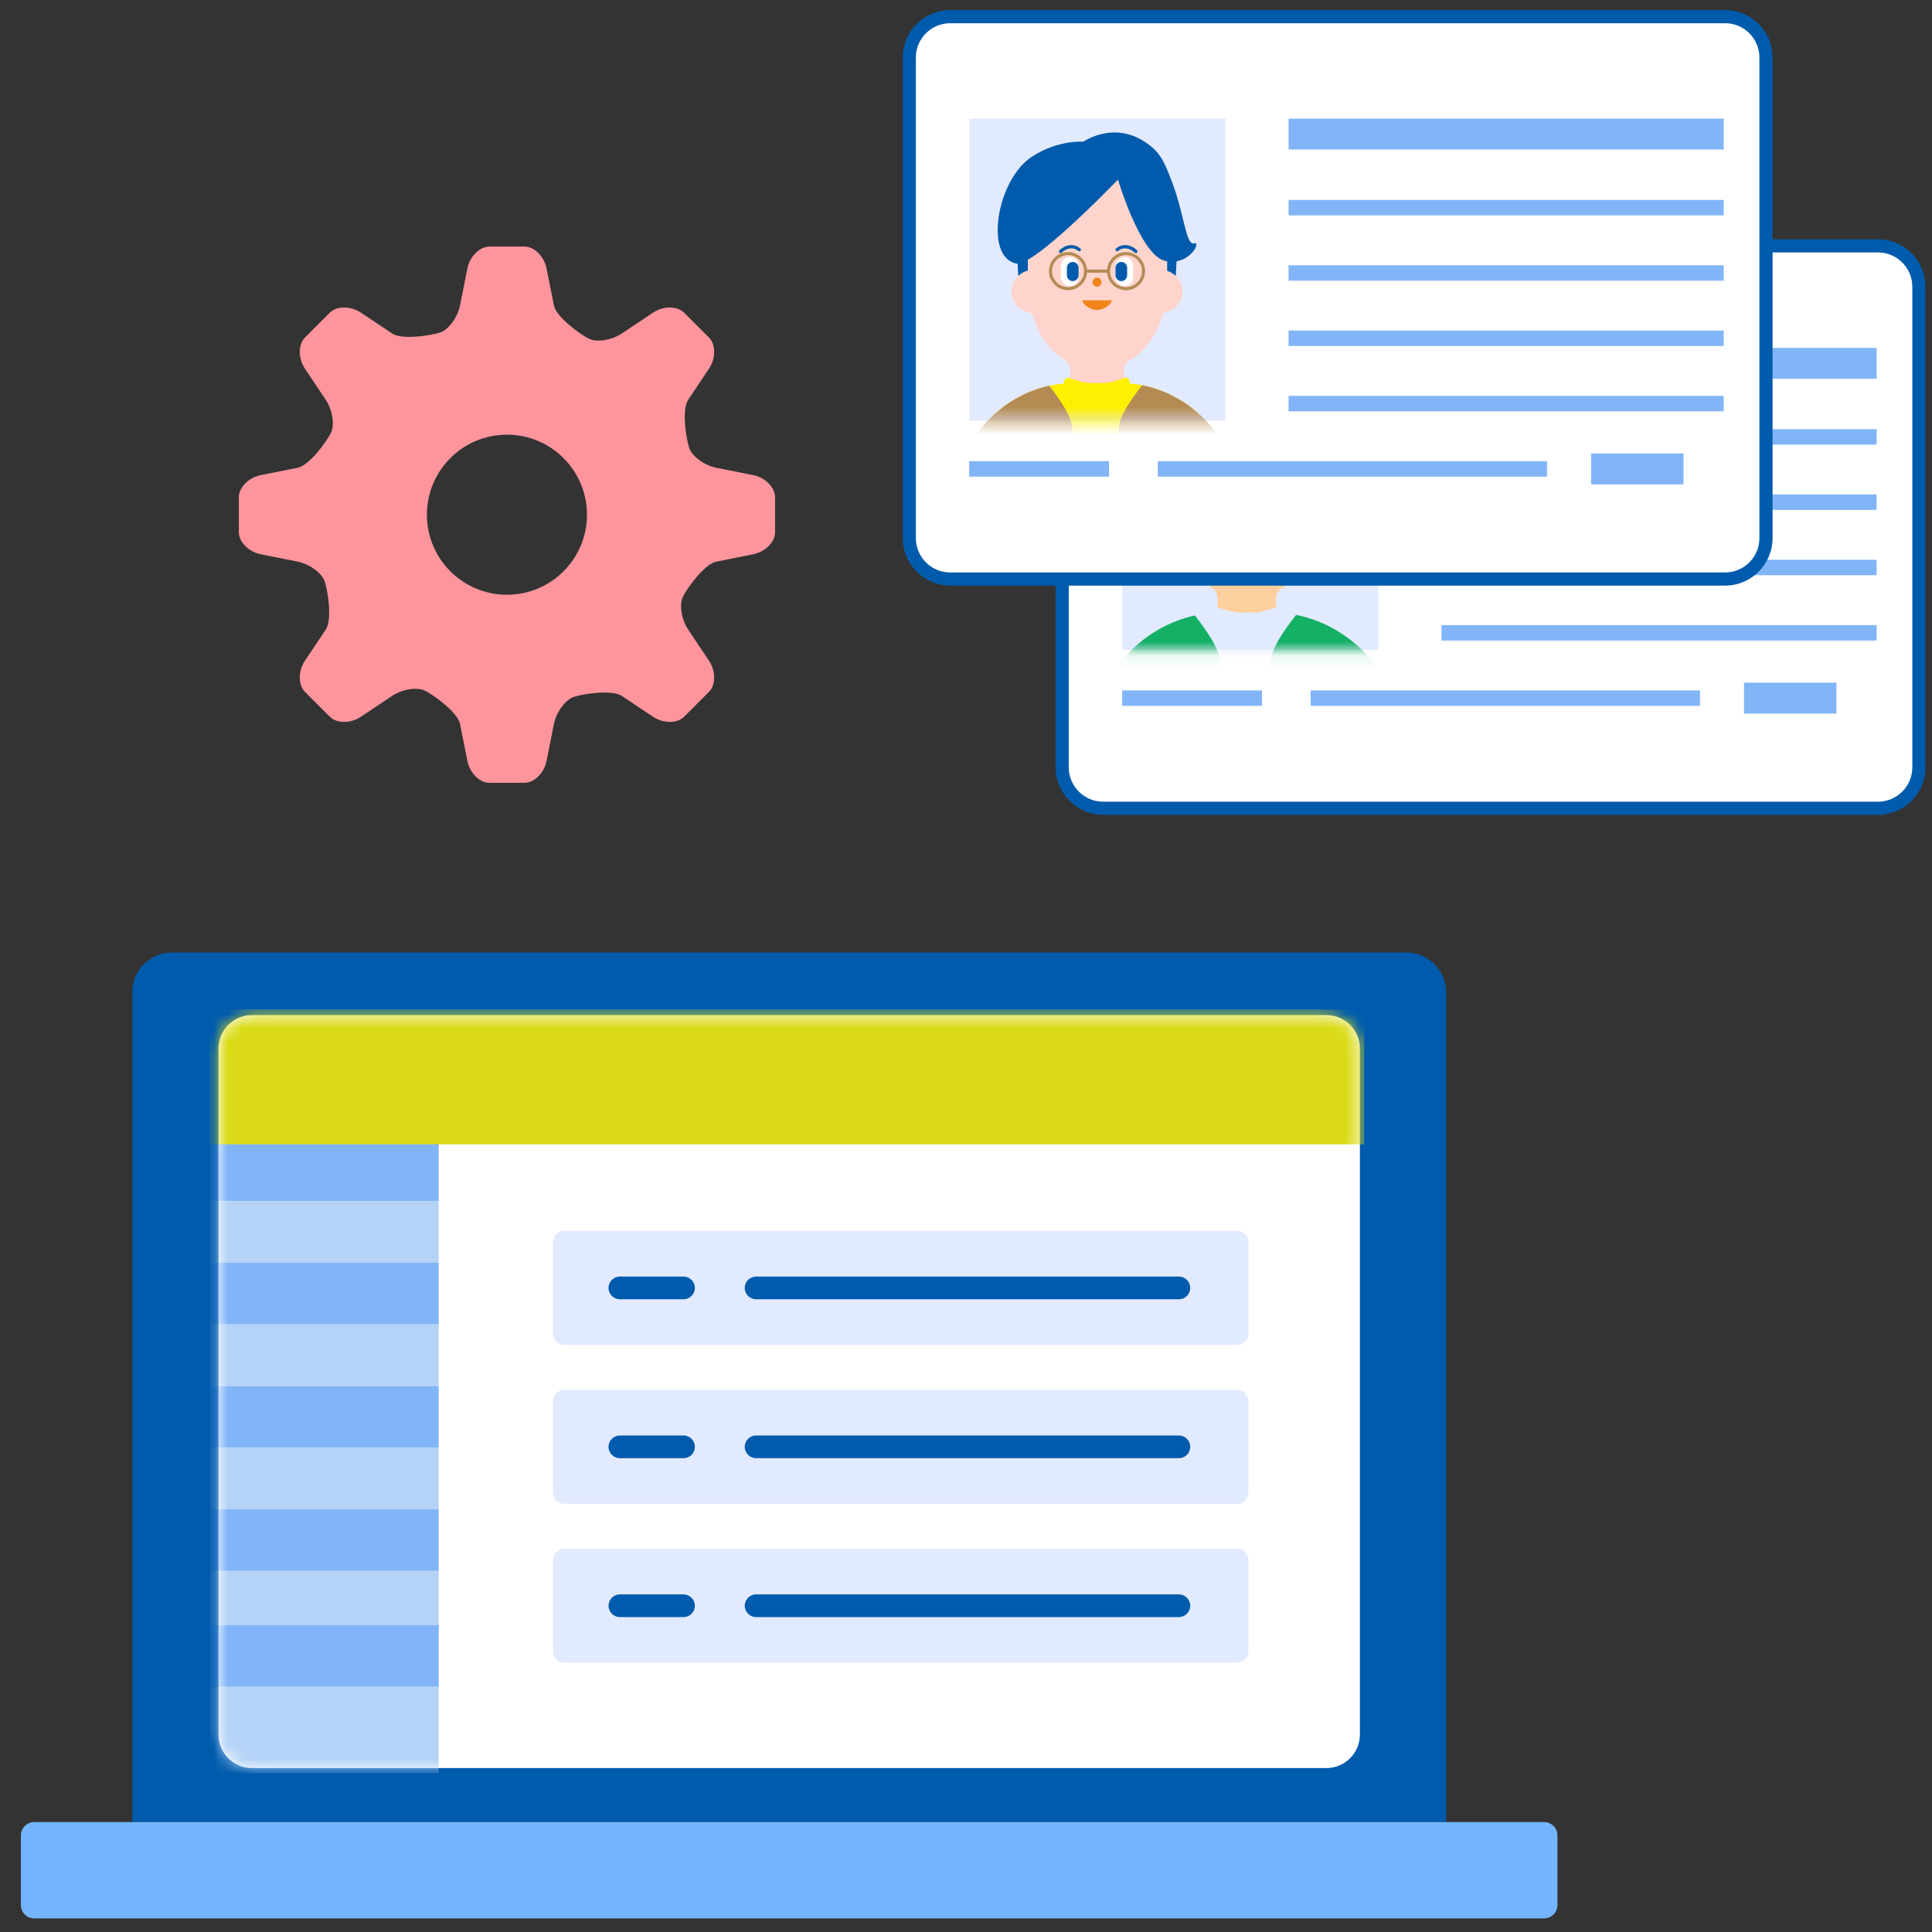
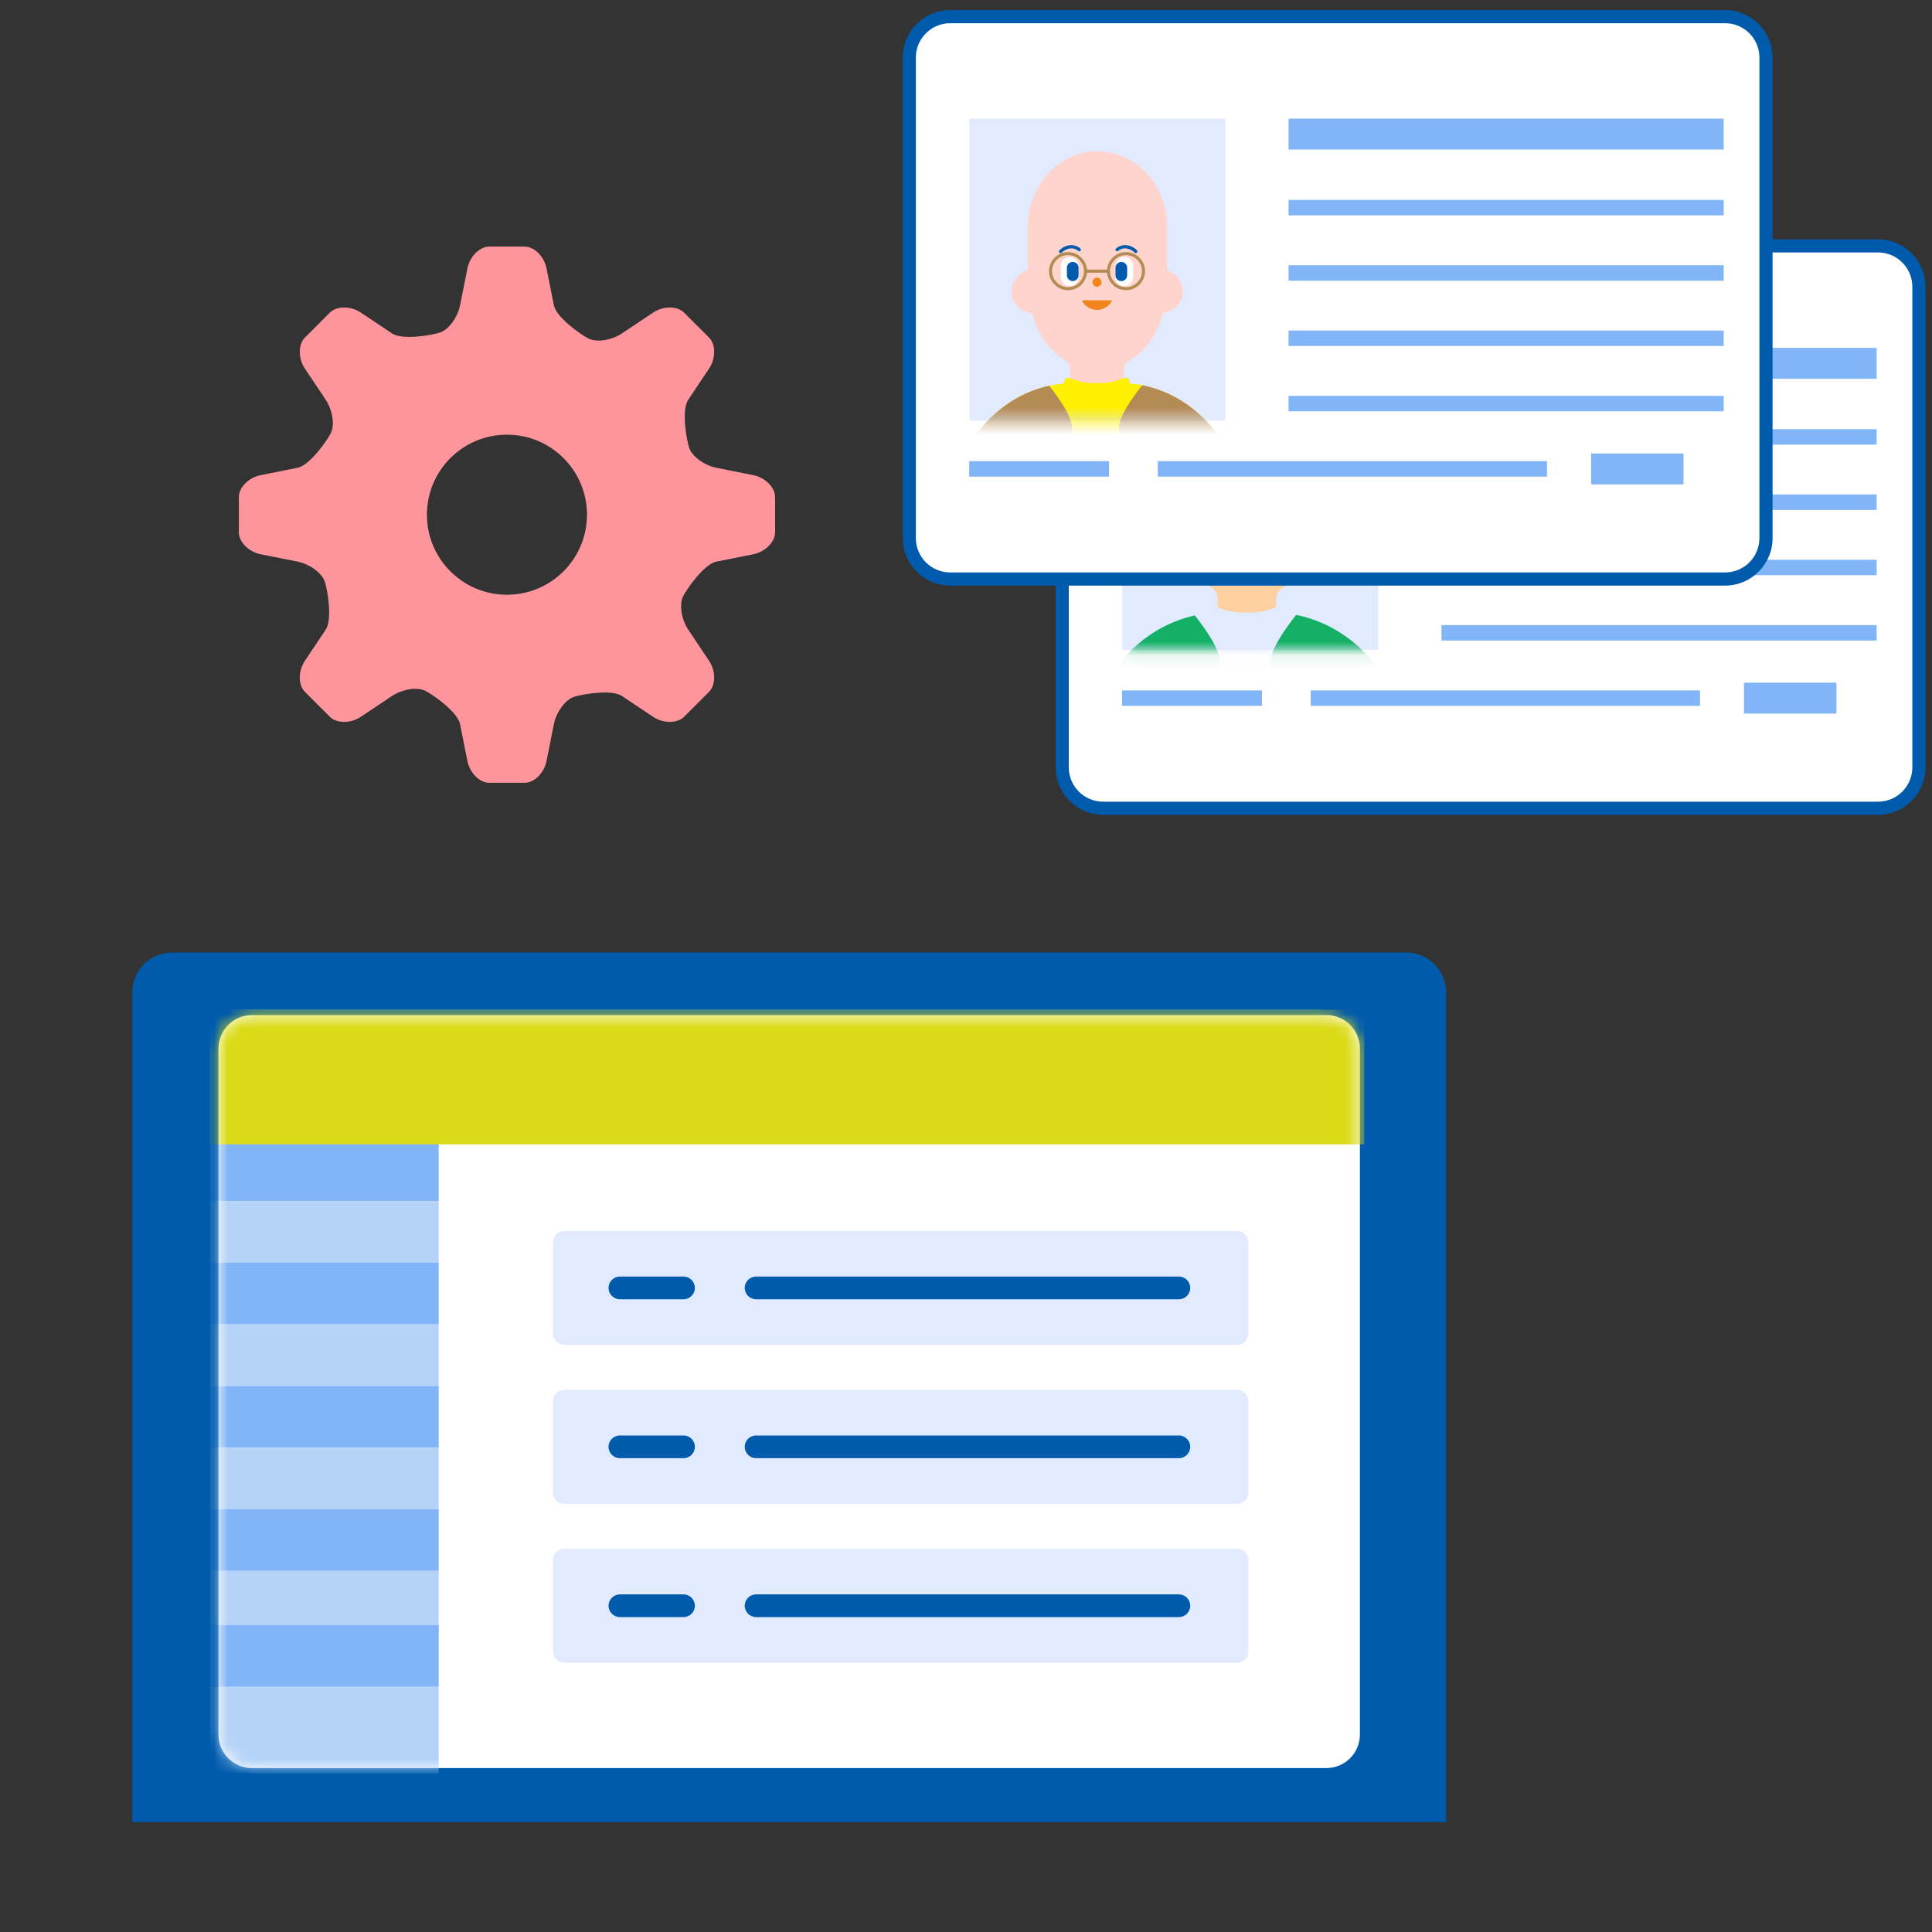
<svg xmlns="http://www.w3.org/2000/svg" width="140" height="140" viewBox="0 0 140 140" fill="none">
  <rect x="0" y="0" width="140" height="140" fill="#333333" stroke="none" />
  <g clip-path="url(#clip0_5297_17584)">
    <path d="M136.084 18.293H79.938C78.562 18.293 77.447 19.408 77.447 20.784V55.602C77.447 56.978 78.562 58.093 79.938 58.093H136.084C137.46 58.093 138.575 56.978 138.575 55.602V20.784C138.575 19.408 137.46 18.293 136.084 18.293Z" fill="#005BAC" />
    <path d="M136.085 59.046H79.939C78.04 59.046 76.495 57.501 76.495 55.603V20.784C76.495 18.885 78.04 17.341 79.939 17.341H136.085C137.984 17.341 139.528 18.885 139.528 20.784V55.603C139.528 57.502 137.983 59.046 136.085 59.046ZM79.938 19.245C79.089 19.245 78.399 19.935 78.399 20.783V55.602C78.399 56.45 79.089 57.14 79.938 57.14H136.084C136.932 57.14 137.622 56.45 137.622 55.602V20.784C137.622 19.936 136.932 19.246 136.084 19.246L79.938 19.245Z" fill="#005BAC" />
    <path d="M136.084 18.293H79.938C78.562 18.293 77.447 19.408 77.447 20.784V55.602C77.447 56.978 78.562 58.093 79.938 58.093H136.084C137.46 58.093 138.575 56.978 138.575 55.602V20.784C138.575 19.408 137.46 18.293 136.084 18.293Z" fill="white" />
    <path d="M135.987 25.208H104.455V27.448H135.987V25.208Z" fill="#82B5F7" />
    <path d="M135.987 31.099H104.455V32.219H135.987V31.099Z" fill="#82B5F7" />
    <path d="M135.987 35.831H104.455V36.951H135.987V35.831Z" fill="#82B5F7" />
    <path d="M135.987 40.564H104.455V41.684H135.987V40.564Z" fill="#82B5F7" />
    <path d="M135.987 45.296H104.455V46.416H135.987V45.296Z" fill="#82B5F7" />
    <path d="M123.186 50.029H94.979V51.149H123.186V50.029Z" fill="#82B5F7" />
    <path d="M91.447 50.029H81.313V51.149H91.447V50.029Z" fill="#82B5F7" />
    <path d="M133.075 49.469H126.377V51.709H133.075V49.469Z" fill="#82B5F7" />
    <path d="M99.879 25.208H81.324V47.096H99.879V25.208Z" fill="#E2EAFF" />
    <mask id="mask0_5297_17584" style="mask-type:luminance" maskUnits="userSpaceOnUse" x="81" y="25" width="19" height="23">
      <path d="M99.878 25.19H81.305V47.097H99.878V25.19Z" fill="white" />
    </mask>
    <g mask="url(#mask0_5297_17584)">
      <path d="M97.092 37.244C97.092 36.424 96.575 35.735 95.875 35.534V33.572V32.067C95.875 31.735 95.849 31.409 95.8 31.092C95.66 30.178 95.327 29.335 94.848 28.612C93.852 27.111 92.225 26.132 90.386 26.132C88.547 26.132 86.92 27.111 85.924 28.612C85.444 29.335 85.111 30.178 84.972 31.092C84.923 31.409 84.897 31.735 84.897 32.067V35.513C84.157 35.684 83.602 36.394 83.602 37.244C83.602 38.158 84.426 38.806 85.249 38.901C85.419 39.633 85.713 40.312 86.108 40.908C86.555 41.581 87.084 42.148 87.787 42.57C88.062 42.735 88.228 43.029 88.228 43.344V46.693C88.228 47.199 88.649 47.608 89.169 47.608H91.528C92.048 47.608 92.469 47.198 92.469 46.693V43.394C92.469 43.076 92.638 42.778 92.919 42.615C93.651 42.189 94.204 41.605 94.666 40.909C95.064 40.309 95.359 39.626 95.529 38.888C96.312 38.755 97.094 38.129 97.094 37.245L97.092 37.244Z" fill="#FFD09F" />
      <path d="M90.346 36.806C90.543 36.806 90.702 36.647 90.702 36.45C90.702 36.253 90.543 36.094 90.346 36.094C90.149 36.094 89.99 36.253 89.99 36.45C89.99 36.647 90.149 36.806 90.346 36.806Z" fill="#F1851B" />
      <path d="M91.51 37.878C91.51 38.115 90.989 38.635 90.347 38.635C89.705 38.635 89.184 38.115 89.184 37.878H91.51Z" fill="#F1851B" />
      <path d="M89.038 33.8C88.809 33.6 88.501 33.501 88.197 33.535C87.884 33.569 87.601 33.72 87.38 33.942C87.265 34.058 87.444 34.237 87.559 34.121C87.897 33.781 88.466 33.637 88.858 33.979C88.98 34.086 89.162 33.907 89.038 33.8Z" fill="#005BAC" />
      <path d="M88.197 34.465H88.196C87.813 34.465 87.502 34.776 87.502 35.159V36.057C87.502 36.44 87.813 36.751 88.196 36.751H88.197C88.58 36.751 88.891 36.44 88.891 36.057V35.159C88.891 34.776 88.58 34.465 88.197 34.465Z" fill="white" />
      <path d="M88.891 35.312C88.891 35.058 88.686 34.853 88.432 34.853C88.178 34.853 87.973 35.058 87.973 35.312V35.905C87.973 36.158 88.178 36.364 88.432 36.364C88.686 36.364 88.891 36.158 88.891 35.905V35.312Z" fill="#005BAC" />
      <path d="M92.017 33.979C92.409 33.637 92.978 33.78 93.316 34.121C93.431 34.237 93.61 34.058 93.495 33.942C93.274 33.72 92.991 33.569 92.678 33.535C92.374 33.502 92.067 33.6 91.837 33.8C91.714 33.908 91.895 34.086 92.017 33.979Z" fill="#005BAC" />
-       <path d="M92.496 36.752H92.497C92.88 36.752 93.191 36.441 93.191 36.058V35.16C93.191 34.777 92.88 34.466 92.497 34.466H92.496C92.113 34.466 91.802 34.777 91.802 35.16V36.058C91.802 36.441 92.113 36.752 92.496 36.752Z" fill="white" />
      <path d="M91.802 35.905C91.802 36.158 92.007 36.364 92.261 36.364C92.514 36.364 92.72 36.158 92.72 35.905V35.312C92.72 35.058 92.514 34.853 92.261 34.853C92.007 34.853 91.802 35.058 91.802 35.312V35.905Z" fill="#005BAC" />
      <path d="M87.543 32.845C86.222 32.423 86.877 31.235 86.877 31.235C86.877 31.235 85.771 35.2 84.825 35.272C84.037 35.332 82.516 33.046 83.681 29.85C84.313 28.116 84.8 27.299 85.974 26.391C88.478 24.454 91.79 25.964 91.79 25.964C91.79 25.964 93.671 25.576 94.975 26.58C96.3 27.6 96.826 28.726 97.342 30.316C98.287 33.23 96.776 35.328 96.027 35.271C95.081 35.199 92.254 28.423 92.254 28.423C92.254 28.423 89.357 33.423 87.544 32.844L87.543 32.845Z" fill="#005BAC" />
      <path d="M95.493 45.018C94.987 44.82 94.462 44.663 93.922 44.556C93.602 44.492 93.276 44.448 92.946 44.42V44.347C92.946 44.259 92.92 44.178 92.877 44.112C92.787 43.976 92.619 43.938 92.476 43.996C91.972 44.199 91.469 44.328 90.968 44.388H89.713C89.214 44.329 88.716 44.2 88.22 43.999C88.058 43.933 87.865 43.995 87.785 44.165C87.759 44.22 87.745 44.282 87.745 44.348V44.423C87.351 44.457 86.963 44.515 86.584 44.599C86.11 44.704 85.647 44.845 85.199 45.02C81.385 46.515 78.648 50.53 78.648 55.263H88.384H102.043C102.043 50.53 99.306 46.514 95.492 45.02L95.493 45.018Z" fill="#E2EAFF" />
      <path d="M102.044 55.262C102.044 50.529 99.307 46.513 95.493 45.019C94.987 44.821 94.462 44.664 93.922 44.557C93.081 45.62 92.09 47.054 92.09 47.91V55.263L102.044 55.262Z" fill="#14B065" />
      <path d="M86.585 44.597C86.111 44.702 85.648 44.843 85.2 45.018C81.386 46.513 78.649 50.528 78.649 55.261H88.385V47.908C88.385 47.063 87.419 45.655 86.585 44.597Z" fill="#14B065" />
    </g>
    <path d="M125.003 1.682H68.857C67.481 1.682 66.366 2.797 66.366 4.173V38.991C66.366 40.367 67.481 41.482 68.857 41.482H125.003C126.379 41.482 127.494 40.367 127.494 38.991V4.173C127.494 2.797 126.379 1.682 125.003 1.682Z" fill="#005BAC" />
    <path d="M125.004 42.435H68.858C66.959 42.435 65.414 40.89 65.414 38.992V4.173C65.414 2.274 66.959 0.73 68.858 0.73H125.004C126.903 0.73 128.447 2.274 128.447 4.173V38.992C128.447 40.891 126.902 42.435 125.004 42.435ZM68.858 2.635C68.009 2.635 67.319 3.325 67.319 4.173V38.992C67.319 39.84 68.009 40.53 68.858 40.53H125.004C125.852 40.53 126.542 39.84 126.542 38.992V4.173C126.542 3.325 125.852 2.635 125.004 2.635H68.858Z" fill="#005BAC" />
    <path d="M125.003 1.682H68.857C67.481 1.682 66.366 2.797 66.366 4.173V38.991C66.366 40.367 67.481 41.482 68.857 41.482H125.003C126.379 41.482 127.494 40.367 127.494 38.991V4.173C127.494 2.797 126.379 1.682 125.003 1.682Z" fill="white" />
    <path d="M124.906 8.597H93.374V10.837H124.906V8.597Z" fill="#82B5F7" />
    <path d="M124.906 14.488H93.374V15.608H124.906V14.488Z" fill="#82B5F7" />
    <path d="M124.906 19.221H93.374V20.341H124.906V19.221Z" fill="#82B5F7" />
    <path d="M124.906 23.953H93.374V25.073H124.906V23.953Z" fill="#82B5F7" />
    <path d="M124.906 28.686H93.374V29.806H124.906V28.686Z" fill="#82B5F7" />
    <path d="M112.105 33.418H83.898V34.538H112.105V33.418Z" fill="#82B5F7" />
    <path d="M80.366 33.418H70.232V34.538H80.366V33.418Z" fill="#82B5F7" />
    <path d="M121.995 32.859H115.297V35.099H121.995V32.859Z" fill="#82B5F7" />
    <path d="M88.798 8.597H70.243V30.485H88.798V8.597Z" fill="#E2EAFF" />
    <mask id="mask1_5297_17584" style="mask-type:luminance" maskUnits="userSpaceOnUse" x="70" y="8" width="19" height="23">
      <path d="M88.797 8.579H70.224V30.486H88.797V8.579Z" fill="white" />
    </mask>
    <g mask="url(#mask1_5297_17584)">
      <path d="M85.697 21.179C85.697 20.425 85.222 19.792 84.578 19.607V17.803V16.419C84.578 16.114 84.554 15.814 84.509 15.522C84.38 14.681 84.074 13.906 83.633 13.242C82.717 11.862 81.221 10.962 79.53 10.962C77.839 10.962 76.343 11.862 75.427 13.242C74.986 13.906 74.68 14.682 74.551 15.522C74.506 15.814 74.482 16.113 74.482 16.419V19.587C73.802 19.744 73.291 20.397 73.291 21.179C73.291 22.02 74.049 22.615 74.805 22.702C74.961 23.375 75.231 24 75.595 24.548C76.006 25.167 76.492 25.688 77.138 26.076C77.391 26.228 77.544 26.498 77.544 26.787V30.162C77.544 30.627 77.931 31.004 78.409 31.004H80.578C81.056 31.004 81.443 30.627 81.443 30.162V26.833C81.443 26.54 81.599 26.267 81.857 26.117C82.53 25.725 83.039 25.189 83.464 24.548C83.83 23.997 84.101 23.368 84.257 22.69C84.977 22.567 85.697 21.992 85.697 21.179Z" fill="#FFD4CC" />
      <path d="M79.495 20.776C79.676 20.776 79.822 20.63 79.822 20.449C79.822 20.268 79.676 20.122 79.495 20.122C79.314 20.122 79.168 20.268 79.168 20.449C79.168 20.63 79.314 20.776 79.495 20.776Z" fill="#F1851B" />
      <path d="M80.564 21.762C80.564 21.98 80.085 22.458 79.494 22.458C78.903 22.458 78.424 21.98 78.424 21.762H80.564Z" fill="#F1851B" />
      <path d="M78.292 18.012C78.081 17.828 77.798 17.737 77.519 17.768C77.231 17.8 76.971 17.938 76.768 18.143C76.662 18.25 76.827 18.415 76.933 18.308C77.244 17.995 77.767 17.863 78.128 18.178C78.241 18.276 78.406 18.112 78.293 18.013L78.292 18.012Z" fill="#005BAC" />
      <path d="M77.518 18.624H77.517C77.165 18.624 76.879 18.91 76.879 19.262V20.088C76.879 20.44 77.165 20.726 77.517 20.726H77.518C77.87 20.726 78.156 20.44 78.156 20.088V19.262C78.156 18.91 77.87 18.624 77.518 18.624Z" fill="white" />
      <path d="M78.156 19.402C78.156 19.169 77.967 18.98 77.734 18.98C77.501 18.98 77.312 19.169 77.312 19.402V19.947C77.312 20.18 77.501 20.369 77.734 20.369C77.967 20.369 78.156 20.18 78.156 19.947V19.402Z" fill="#005BAC" />
      <path d="M81.031 18.177C81.391 17.862 81.915 17.994 82.226 18.307C82.332 18.414 82.497 18.249 82.391 18.142C82.188 17.938 81.928 17.799 81.64 17.767C81.361 17.736 81.078 17.827 80.867 18.011C80.754 18.11 80.919 18.274 81.032 18.176L81.031 18.177Z" fill="#005BAC" />
      <path d="M81.471 20.726H81.472C81.824 20.726 82.11 20.44 82.11 20.088V19.262C82.11 18.91 81.824 18.624 81.472 18.624H81.471C81.119 18.624 80.833 18.91 80.833 19.262V20.088C80.833 20.44 81.119 20.726 81.471 20.726Z" fill="white" />
      <path d="M80.833 19.948C80.833 20.181 81.022 20.37 81.255 20.37C81.488 20.37 81.677 20.181 81.677 19.948V19.403C81.677 19.17 81.488 18.981 81.255 18.981C81.022 18.981 80.833 19.17 80.833 19.403V19.948Z" fill="#005BAC" />
      <path d="M77.394 21.028C76.633 21.028 76.014 20.409 76.014 19.648C76.014 18.887 76.633 18.268 77.394 18.268C78.155 18.268 78.774 18.887 78.774 19.648C78.774 20.409 78.155 21.028 77.394 21.028ZM77.394 18.49C76.756 18.49 76.236 19.01 76.236 19.648C76.236 20.286 76.756 20.806 77.394 20.806C78.032 20.806 78.552 20.286 78.552 19.648C78.552 19.01 78.032 18.49 77.394 18.49Z" fill="#B48B53" />
      <path d="M81.595 21.028C80.834 21.028 80.215 20.409 80.215 19.648C80.215 18.887 80.834 18.268 81.595 18.268C82.052 18.268 82.479 18.494 82.736 18.872C82.892 19.101 82.975 19.37 82.975 19.648C82.975 20.409 82.356 21.028 81.595 21.028ZM81.595 18.49C80.956 18.49 80.437 19.01 80.437 19.648C80.437 20.286 80.957 20.806 81.595 20.806C82.233 20.806 82.753 20.286 82.753 19.648C82.753 19.414 82.684 19.189 82.553 18.997C82.337 18.68 81.978 18.49 81.595 18.49Z" fill="#B48B53" />
      <path d="M80.267 19.759H78.752C78.691 19.759 78.641 19.709 78.641 19.648C78.641 19.587 78.691 19.537 78.752 19.537H80.267C80.328 19.537 80.378 19.587 80.378 19.648C80.378 19.709 80.328 19.759 80.267 19.759Z" fill="#B48B53" />
      <path d="M84.209 28.338C83.744 28.156 83.262 28.012 82.767 27.913C82.473 27.854 82.174 27.813 81.871 27.788V27.721C81.871 27.64 81.847 27.566 81.807 27.505C81.725 27.38 81.57 27.345 81.439 27.398C80.976 27.584 80.514 27.703 80.054 27.758H78.901C78.442 27.703 77.985 27.585 77.529 27.401C77.38 27.341 77.203 27.397 77.129 27.554C77.106 27.604 77.092 27.661 77.092 27.722V27.791C76.73 27.822 76.374 27.875 76.026 27.953C75.59 28.05 75.165 28.179 74.754 28.34C71.251 29.713 68.738 33.401 68.738 37.748H77.68H90.225C90.225 33.401 87.711 29.713 84.209 28.34V28.338Z" fill="#FFEF00" />
      <path d="M90.226 37.746C90.226 33.399 87.712 29.711 84.21 28.338C83.745 28.156 83.263 28.012 82.768 27.913C81.996 28.889 81.085 30.207 81.085 30.993V37.746H90.226Z" fill="#B48B53" />
      <path d="M76.028 27.951C75.592 28.048 75.167 28.177 74.756 28.338C71.253 29.711 68.74 33.399 68.74 37.746H77.682V30.993C77.682 30.217 76.794 28.923 76.028 27.951Z" fill="#B48B53" />
-       <path d="M86.522 17.635C85.942 17.82 85.801 15.474 84.958 13.264C84.53 12.142 84.242 11.355 83.589 10.766C81.047 8.476 78.504 10.266 78.504 10.266C78.504 10.266 76.622 10.115 74.724 11.391C72.247 13.056 71.306 18.577 73.616 19.093C73.652 19.101 73.693 19.103 73.737 19.101L73.785 19.997C73.978 19.807 74.217 19.67 74.482 19.609V18.819C76.597 17.618 81.012 13.013 81.012 13.013C81.012 13.013 82.61 18.404 84.37 18.886C84.44 18.905 84.509 18.919 84.577 18.931V19.629C84.813 19.697 85.026 19.826 85.202 19.998L85.259 18.935C86.438 18.73 87.002 17.483 86.52 17.637L86.522 17.635Z" fill="#005BAC" />
    </g>
    <path d="M104.791 132.034V71.91C104.791 70.317 103.5 69.026 101.907 69.026H12.466C10.873 69.026 9.582 70.317 9.582 71.91V132.034H104.791Z" fill="#005BAC" />
-     <path d="M111.892 132.034H2.481C1.947 132.034 1.514 132.467 1.514 133.001V138.048C1.514 138.582 1.947 139.015 2.481 139.015H111.892C112.426 139.015 112.859 138.582 112.859 138.048V133.001C112.859 132.467 112.426 132.034 111.892 132.034Z" fill="#72B5FC" />
    <path d="M96.113 73.557H18.261C16.918 73.557 15.83 74.645 15.83 75.988V125.69C15.83 127.033 16.918 128.121 18.261 128.121H96.113C97.456 128.121 98.544 127.033 98.544 125.69V75.988C98.544 74.645 97.456 73.557 96.113 73.557Z" fill="white" />
    <mask id="mask2_5297_17584" style="mask-type:luminance" maskUnits="userSpaceOnUse" x="15" y="73" width="84" height="56">
      <path d="M96.113 73.557H18.261C16.918 73.557 15.83 74.645 15.83 75.988V125.69C15.83 127.033 16.918 128.121 18.261 128.121H96.113C97.456 128.121 98.544 127.033 98.544 125.69V75.988C98.544 74.645 97.456 73.557 96.113 73.557Z" fill="white" />
    </mask>
    <g mask="url(#mask2_5297_17584)">
      <path d="M95.569 73.154H15.232V118.302H95.569V73.154Z" fill="white" />
      <path d="M31.79 82.567H15.232V87.034H31.79V82.567Z" fill="#82B5F7" />
      <path d="M31.79 87.034H15.232V91.501H31.79V87.034Z" fill="#B5D3F7" />
      <path d="M31.79 91.501H15.232V95.968H31.79V91.501Z" fill="#82B5F7" />
      <path d="M31.79 95.968H15.232V100.435H31.79V95.968Z" fill="#B5D3F7" />
      <path d="M31.79 100.435H15.232V104.902H31.79V100.435Z" fill="#82B5F7" />
      <path d="M31.79 104.902H15.232V109.369H31.79V104.902Z" fill="#B5D3F7" />
      <path d="M31.79 109.368H15.232V113.835H31.79V109.368Z" fill="#82B5F7" />
      <path d="M31.79 113.835H15.232V118.302H31.79V113.835Z" fill="#B5D3F7" />
      <path d="M31.79 117.767H15.232V122.234H31.79V117.767Z" fill="#82B5F7" />
      <path d="M31.79 122.234H15.232V128.516H31.79V122.234Z" fill="#B5D3F7" />
      <path d="M98.862 73.154H15.199V82.921H98.862V73.154Z" fill="#DADA17" />
      <path d="M89.639 89.197H40.895C40.44 89.197 40.071 89.566 40.071 90.021V96.634C40.071 97.089 40.44 97.458 40.895 97.458H89.639C90.094 97.458 90.463 97.089 90.463 96.634V90.021C90.463 89.566 90.094 89.197 89.639 89.197Z" fill="#E2EAFF" />
      <path d="M49.53 92.505H44.92C44.465 92.505 44.097 92.873 44.097 93.328C44.097 93.782 44.465 94.15 44.92 94.15H49.53C49.985 94.15 50.353 93.782 50.353 93.328C50.353 92.873 49.985 92.505 49.53 92.505Z" fill="#005BAC" />
      <path d="M85.426 92.505H54.79C54.336 92.505 53.967 92.873 53.967 93.328C53.967 93.782 54.336 94.15 54.79 94.15H85.426C85.881 94.15 86.249 93.782 86.249 93.328C86.249 92.873 85.881 92.505 85.426 92.505Z" fill="#005BAC" />
      <path d="M89.639 100.713H40.895C40.44 100.713 40.071 101.082 40.071 101.537V108.15C40.071 108.605 40.44 108.974 40.895 108.974H89.639C90.094 108.974 90.463 108.605 90.463 108.15V101.537C90.463 101.082 90.094 100.713 89.639 100.713Z" fill="#E2EAFF" />
      <path d="M49.53 104.02H44.92C44.465 104.02 44.097 104.388 44.097 104.843C44.097 105.297 44.465 105.665 44.92 105.665H49.53C49.985 105.665 50.353 105.297 50.353 104.843C50.353 104.388 49.985 104.02 49.53 104.02Z" fill="#005BAC" />
      <path d="M85.426 104.02H54.79C54.336 104.02 53.967 104.388 53.967 104.843C53.967 105.297 54.336 105.665 54.79 105.665H85.426C85.881 105.665 86.249 105.297 86.249 104.843C86.249 104.388 85.881 104.02 85.426 104.02Z" fill="#005BAC" />
      <path d="M89.639 112.228H40.895C40.44 112.228 40.071 112.597 40.071 113.052V119.665C40.071 120.12 40.44 120.489 40.895 120.489H89.639C90.094 120.489 90.463 120.12 90.463 119.665V113.052C90.463 112.597 90.094 112.228 89.639 112.228Z" fill="#E2EAFF" />
      <path d="M49.53 115.536H44.92C44.465 115.536 44.097 115.904 44.097 116.359C44.097 116.813 44.465 117.181 44.92 117.181H49.53C49.985 117.181 50.353 116.813 50.353 116.359C50.353 115.904 49.985 115.536 49.53 115.536Z" fill="#005BAC" />
      <path d="M85.426 115.536H54.79C54.336 115.536 53.967 115.904 53.967 116.359C53.967 116.813 54.336 117.181 54.79 117.181H85.426C85.881 117.181 86.249 116.813 86.249 116.359C86.249 115.904 85.881 115.536 85.426 115.536Z" fill="#005BAC" />
    </g>
    <path d="M51.909 33.898C51.039 33.725 50.153 33.076 49.942 32.456C49.731 31.836 49.378 29.708 49.871 28.969L51.383 26.705C51.876 25.967 51.873 24.957 51.377 24.461C50.881 23.965 50.069 23.153 49.573 22.657C49.077 22.161 48.067 22.158 47.329 22.651L45.065 24.163C44.327 24.656 43.247 24.826 42.666 24.541C42.085 24.256 40.31 22.995 40.137 22.125L39.604 19.451C39.431 18.581 38.715 17.869 38.013 17.869H35.461C34.759 17.869 34.043 18.581 33.87 19.451L33.337 22.125C33.164 22.995 32.515 23.881 31.895 24.092C31.275 24.303 29.147 24.656 28.409 24.163L26.145 22.651C25.407 22.158 24.397 22.161 23.901 22.657C23.405 23.153 22.593 23.965 22.097 24.461C21.601 24.957 21.598 25.967 22.091 26.705L23.603 28.969C24.096 29.707 24.266 30.787 23.981 31.368C23.696 31.949 22.435 33.724 21.565 33.897L18.891 34.43C18.021 34.603 17.309 35.32 17.309 36.021V38.573C17.309 39.275 18.021 39.991 18.891 40.164L21.565 40.697C22.435 40.87 23.321 41.519 23.532 42.139C23.743 42.759 24.096 44.887 23.603 45.626L22.091 47.89C21.598 48.628 21.601 49.638 22.097 50.134C22.593 50.63 23.405 51.442 23.901 51.938C24.397 52.434 25.407 52.437 26.145 51.944L28.409 50.432C29.147 49.939 30.227 49.769 30.808 50.054C31.389 50.339 33.164 51.6 33.337 52.47L33.87 55.144C34.043 56.014 34.759 56.726 35.461 56.726H38.013C38.715 56.726 39.431 56.014 39.604 55.144L40.137 52.47C40.31 51.6 40.959 50.714 41.579 50.503C42.199 50.292 44.327 49.939 45.065 50.432L47.329 51.944C48.067 52.437 49.077 52.434 49.573 51.938C50.069 51.442 50.881 50.63 51.377 50.134C51.873 49.638 51.876 48.628 51.383 47.89L49.871 45.626C49.378 44.888 49.208 43.808 49.493 43.227C49.778 42.646 51.039 40.871 51.909 40.698L54.583 40.165C55.453 39.992 56.165 39.276 56.165 38.574V36.022C56.165 35.32 55.453 34.604 54.583 34.431L51.909 33.898ZM36.735 43.098C33.532 43.098 30.935 40.501 30.935 37.298C30.935 34.095 33.532 31.498 36.735 31.498C39.938 31.498 42.535 34.095 42.535 37.298C42.535 40.501 39.938 43.098 36.735 43.098Z" fill="#FF959C" />
  </g>
  <defs>
    <clipPath id="clip0_5297_17584">
      <rect width="140" height="140" fill="white" />
    </clipPath>
  </defs>
</svg>